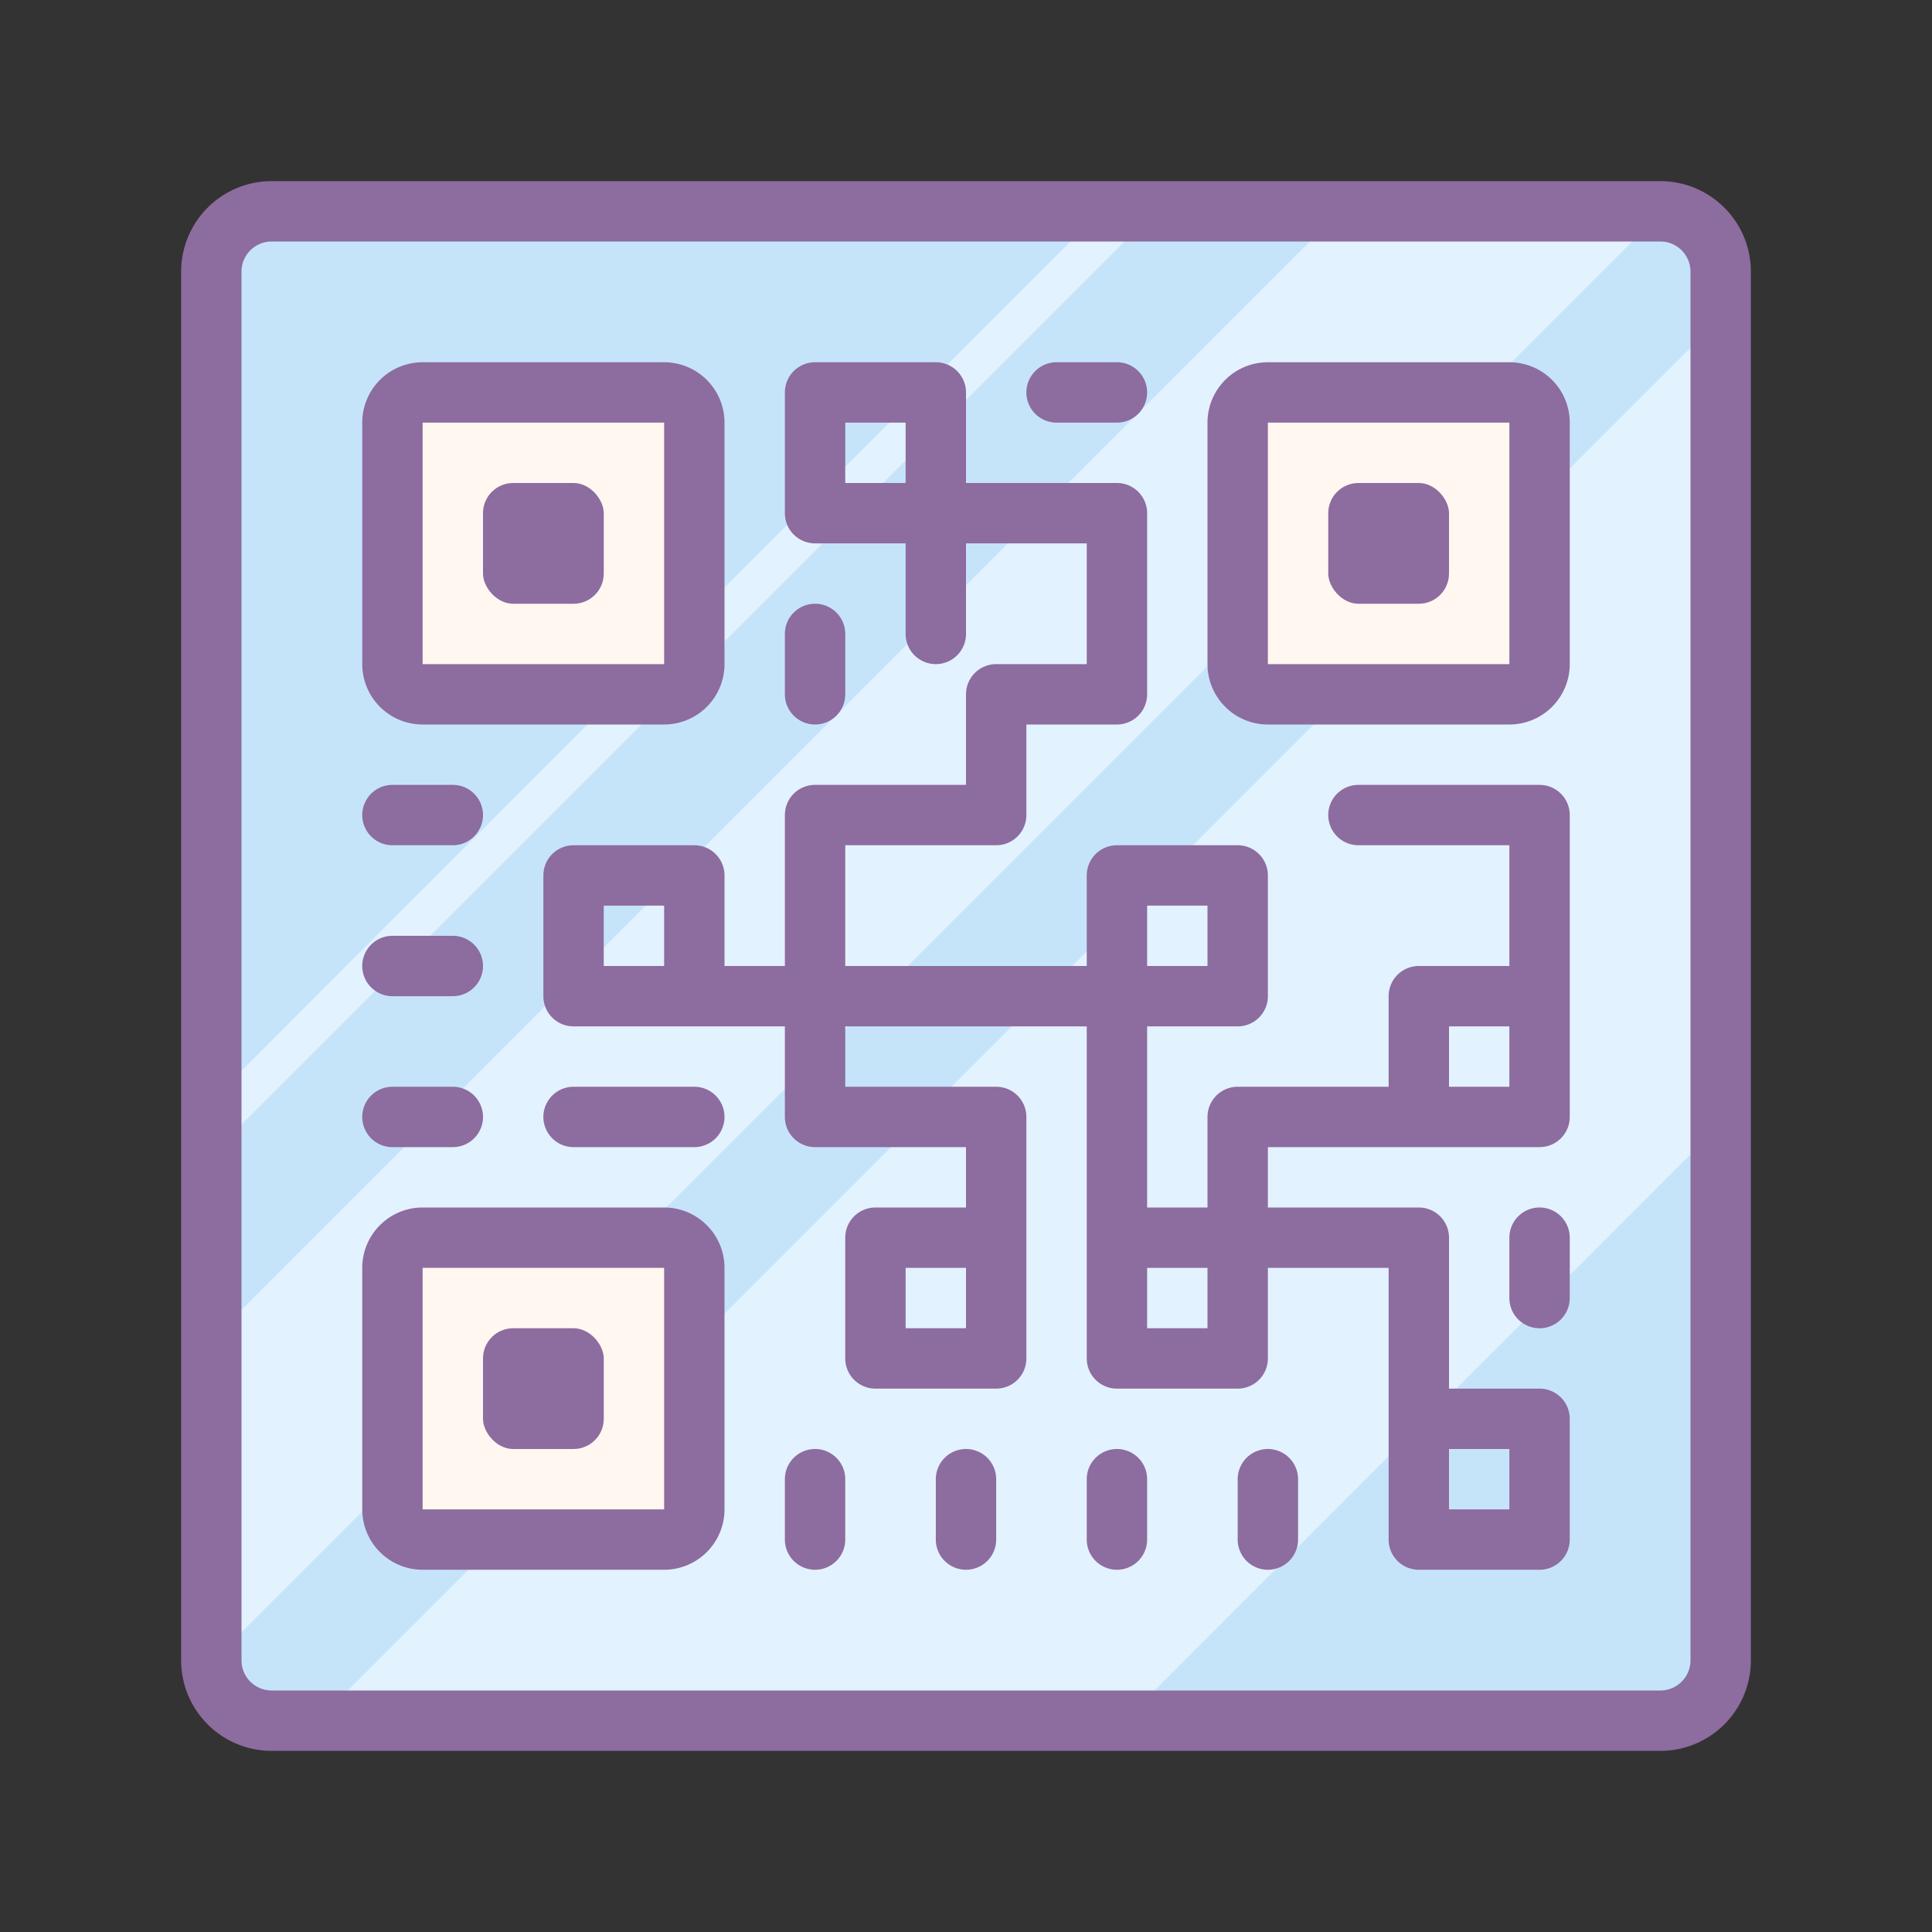
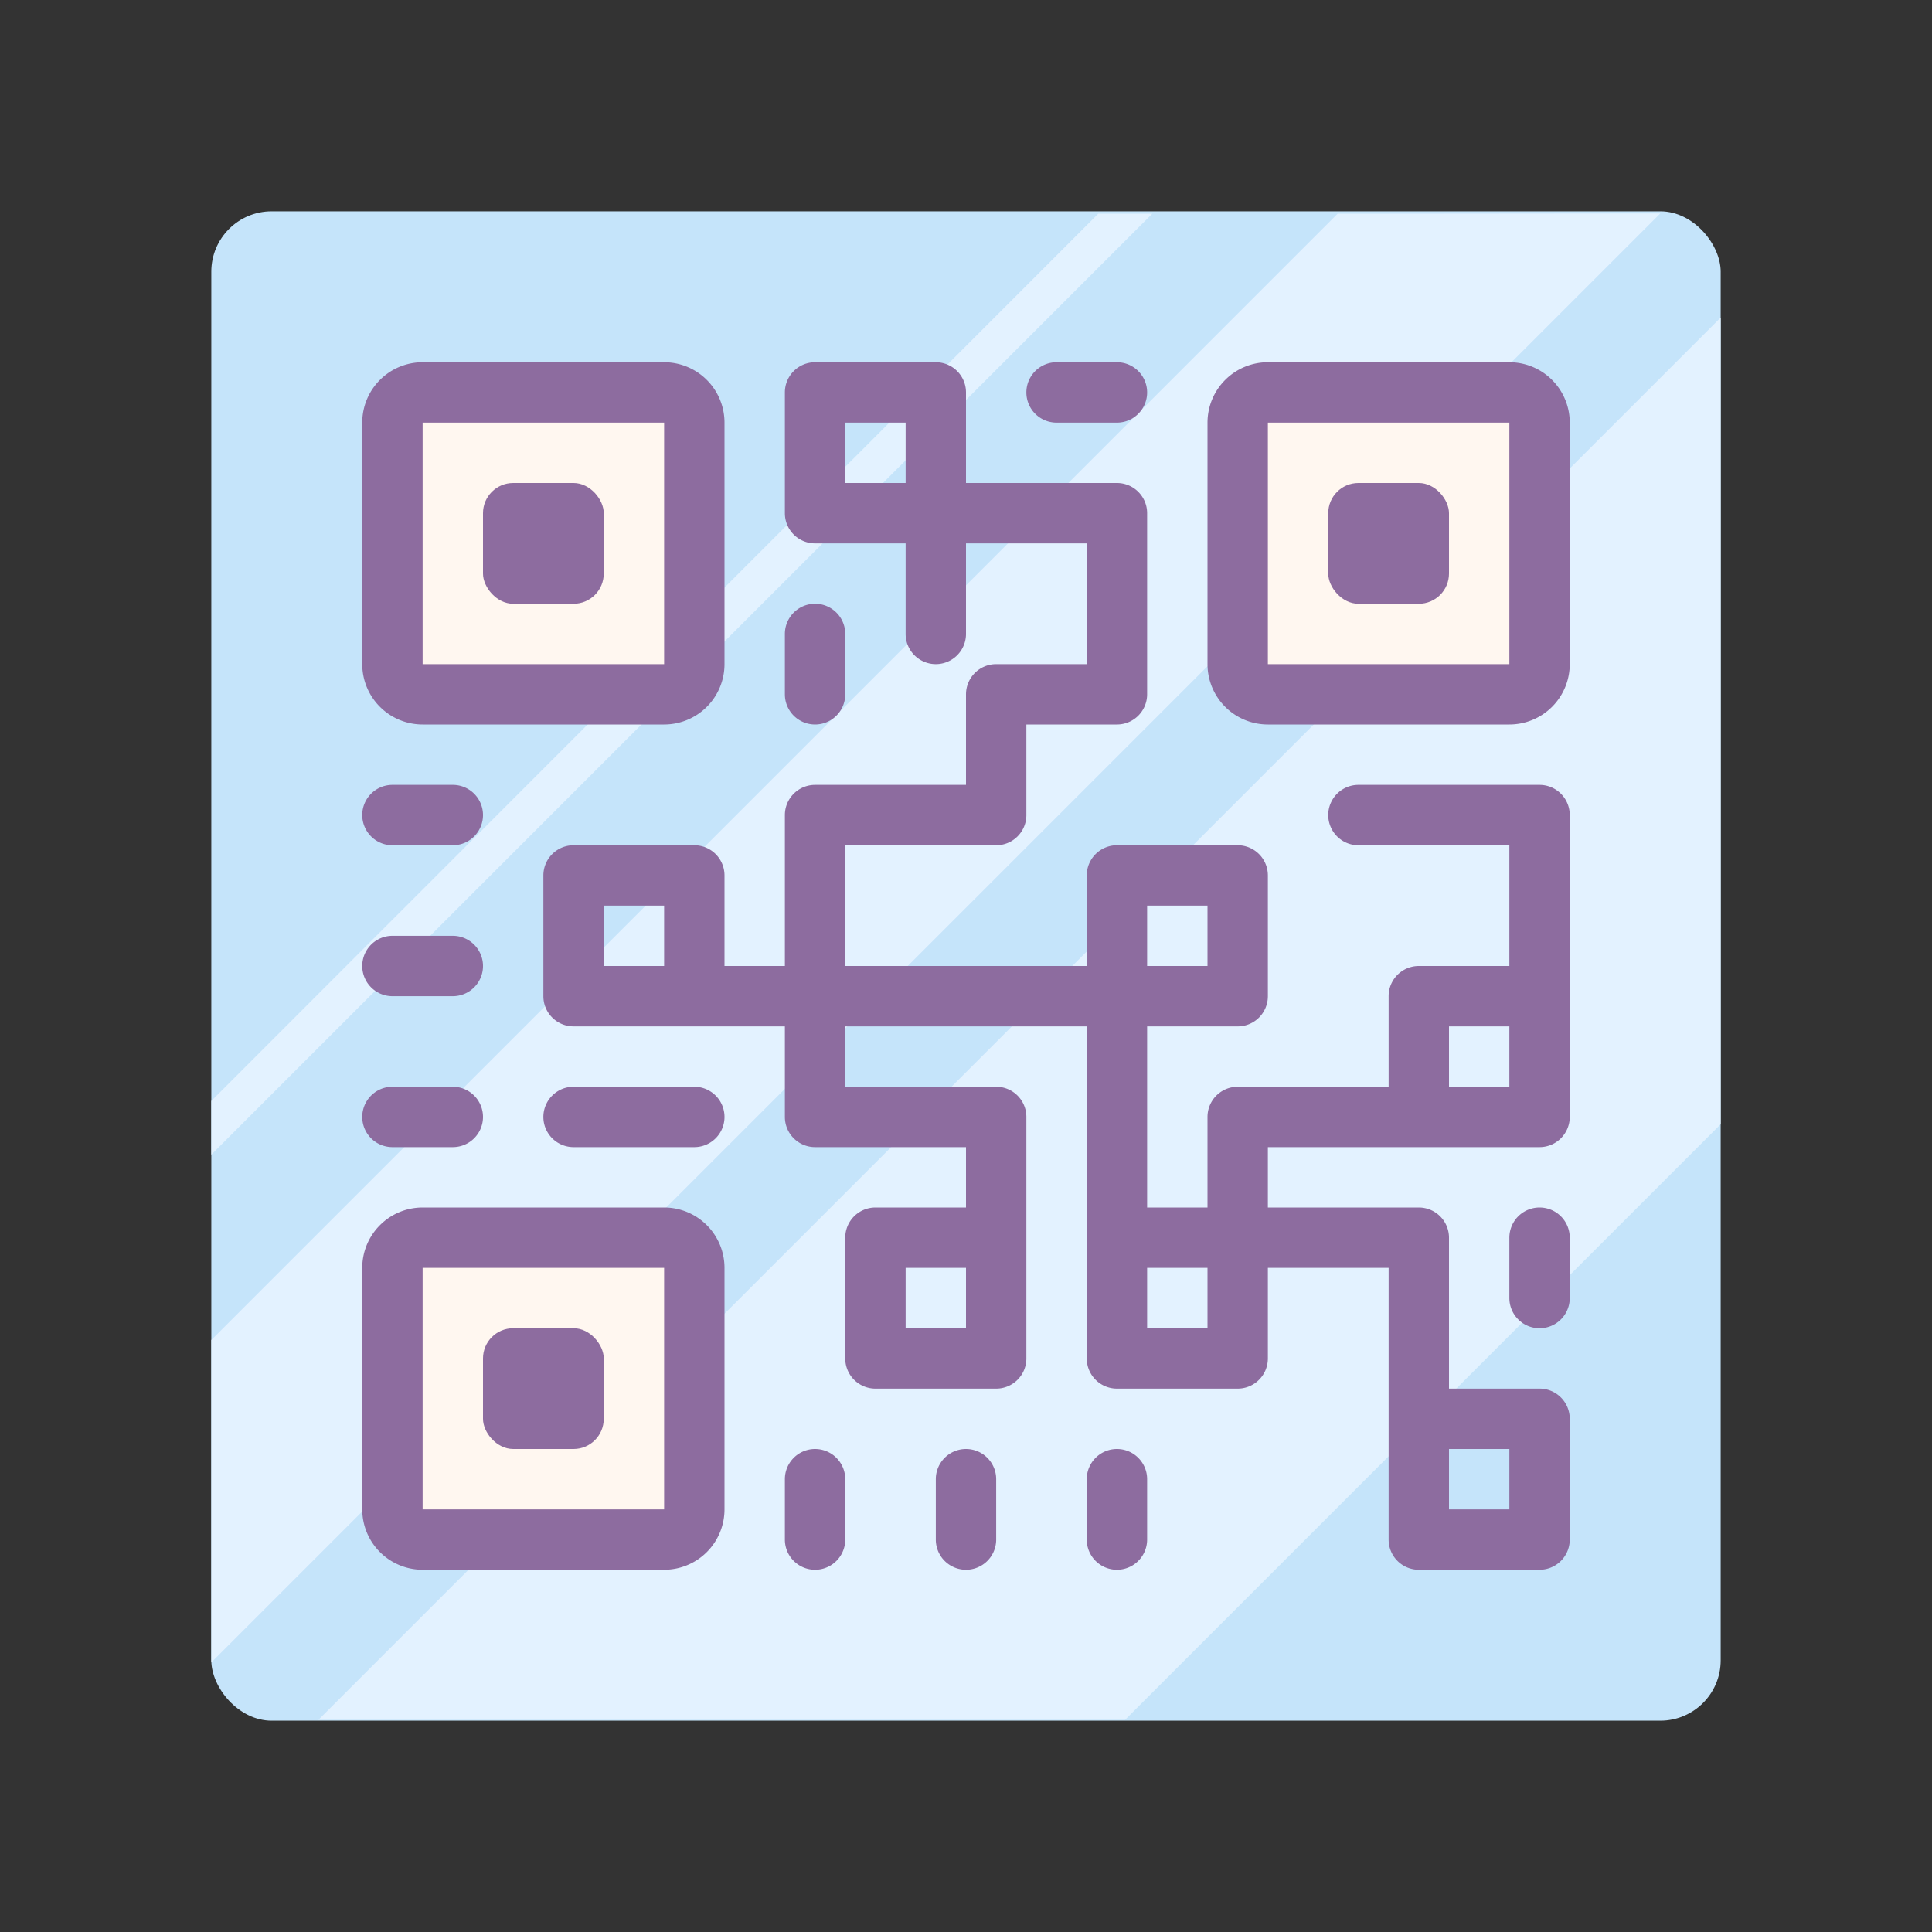
<svg xmlns="http://www.w3.org/2000/svg" id="Layer_1" data-name="Layer 1" viewBox="0 0 64 64">
  <rect x="0" y="0" width="64" height="64" fill="#333333" stroke="none" />
  <title>Dusk Part 3</title>
  <rect x="7" y="7" width="50" height="50" rx="2" ry="2" style="fill:#c5e4fa;" />
  <polygon points="57 10.52 10.55 56.97 37.27 56.97 57 37.24 57 10.52" style="fill:#e3f2ff;" />
  <path d="M44.31,7.08,7,44.39V55s0,0,0,.07l48-48Z" style="fill:#e3f2ff;" />
  <polygon points="7 38.25 38.17 7.08 36.38 7.08 7 36.47 7 38.25" style="fill:#e3f2ff;" />
  <rect x="13" y="13" width="10" height="10" style="fill:#fff7f0;" />
  <rect x="13" y="41" width="10" height="10" style="fill:#fff7f0;" />
  <rect x="41" y="13" width="10" height="10" style="fill:#fff7f0;" />
-   <path d="M55,6H9A3,3,0,0,0,6,9V55a3,3,0,0,0,3,3H55a3,3,0,0,0,3-3V9A3,3,0,0,0,55,6Zm1,49a1,1,0,0,1-1,1H9a1,1,0,0,1-1-1V9A1,1,0,0,1,9,8H55a1,1,0,0,1,1,1Z" style="fill:#8d6c9f;" />
  <path d="M32,48a1,1,0,0,0-1,1v2a1,1,0,0,0,2,0V49A1,1,0,0,0,32,48Z" style="fill:#8d6c9f;" />
  <path d="M27,48a1,1,0,0,0-1,1v2a1,1,0,0,0,2,0V49A1,1,0,0,0,27,48Z" style="fill:#8d6c9f;" />
  <path d="M37,48a1,1,0,0,0-1,1v2a1,1,0,0,0,2,0V49A1,1,0,0,0,37,48Z" style="fill:#8d6c9f;" />
-   <path d="M42,48a1,1,0,0,0-1,1v2a1,1,0,0,0,2,0V49A1,1,0,0,0,42,48Z" style="fill:#8d6c9f;" />
  <path d="M51,40a1,1,0,0,0-1,1v2a1,1,0,0,0,2,0V41A1,1,0,0,0,51,40Z" style="fill:#8d6c9f;" />
  <path d="M27,24a1,1,0,0,0,1-1V21a1,1,0,0,0-2,0v2A1,1,0,0,0,27,24Z" style="fill:#8d6c9f;" />
  <path d="M13,28h2a1,1,0,0,0,0-2H13a1,1,0,0,0,0,2Z" style="fill:#8d6c9f;" />
  <path d="M13,33h2a1,1,0,0,0,0-2H13a1,1,0,0,0,0,2Z" style="fill:#8d6c9f;" />
-   <path d="M35,14h2a1,1,0,0,0,0-2H35a1,1,0,0,0,0,2Z" style="fill:#8d6c9f;" />
+   <path d="M35,14h2a1,1,0,0,0,0-2H35a1,1,0,0,0,0,2" style="fill:#8d6c9f;" />
  <path d="M13,38h2a1,1,0,0,0,0-2H13a1,1,0,0,0,0,2Z" style="fill:#8d6c9f;" />
  <path d="M23,36H19a1,1,0,0,0,0,2h4a1,1,0,0,0,0-2Z" style="fill:#8d6c9f;" />
  <path d="M51,26H45a1,1,0,0,0,0,2h5v4H47a1,1,0,0,0-1,1v3H41a1,1,0,0,0-1,1v3H38V34h3a1,1,0,0,0,1-1V29a1,1,0,0,0-1-1H37a1,1,0,0,0-1,1v3H28V28h5a1,1,0,0,0,1-1V24h3a1,1,0,0,0,1-1V17a1,1,0,0,0-1-1H32V13a1,1,0,0,0-1-1H27a1,1,0,0,0-1,1v4a1,1,0,0,0,1,1h3v3a1,1,0,0,0,2,0V18h4v4H33a1,1,0,0,0-1,1v3H27a1,1,0,0,0-1,1v5H24V29a1,1,0,0,0-1-1H19a1,1,0,0,0-1,1v4a1,1,0,0,0,1,1h7v3a1,1,0,0,0,1,1h5v2H29a1,1,0,0,0-1,1v4a1,1,0,0,0,1,1h4a1,1,0,0,0,1-1V37a1,1,0,0,0-1-1H28V34h8V45a1,1,0,0,0,1,1h4a1,1,0,0,0,1-1V42h4v9a1,1,0,0,0,1,1h4a1,1,0,0,0,1-1V47a1,1,0,0,0-1-1H48V41a1,1,0,0,0-1-1H42V38h9a1,1,0,0,0,1-1V27A1,1,0,0,0,51,26ZM28,14h2v2H28ZM20,30h2v2H20ZM32,44H30V42h2v2Zm18,6H48V48h2ZM38,30h2v2H38Zm2,14H38V42h2Zm10-8H48V34h2v2Z" style="fill:#8d6c9f;" />
  <path d="M14,24h8a2,2,0,0,0,2-2V14a2,2,0,0,0-2-2H14a2,2,0,0,0-2,2v8A2,2,0,0,0,14,24Zm0-10h8v8H14Z" style="fill:#8d6c9f;" />
  <path d="M22,40H14a2,2,0,0,0-2,2v8a2,2,0,0,0,2,2h8a2,2,0,0,0,2-2V42A2,2,0,0,0,22,40ZM14,50V42h8v8Z" style="fill:#8d6c9f;" />
  <rect x="16" y="44" width="4" height="4" rx="1" ry="1" style="fill:#8d6c9f;" />
  <rect x="16" y="16" width="4" height="4" rx="1" ry="1" style="fill:#8d6c9f;" />
  <rect x="44" y="16" width="4" height="4" rx="1" ry="1" style="fill:#8d6c9f;" />
  <path d="M50,12H42a2,2,0,0,0-2,2v8a2,2,0,0,0,2,2h8a2,2,0,0,0,2-2V14A2,2,0,0,0,50,12ZM42,22V14h8v8Z" style="fill:#8d6c9f;" />
</svg>